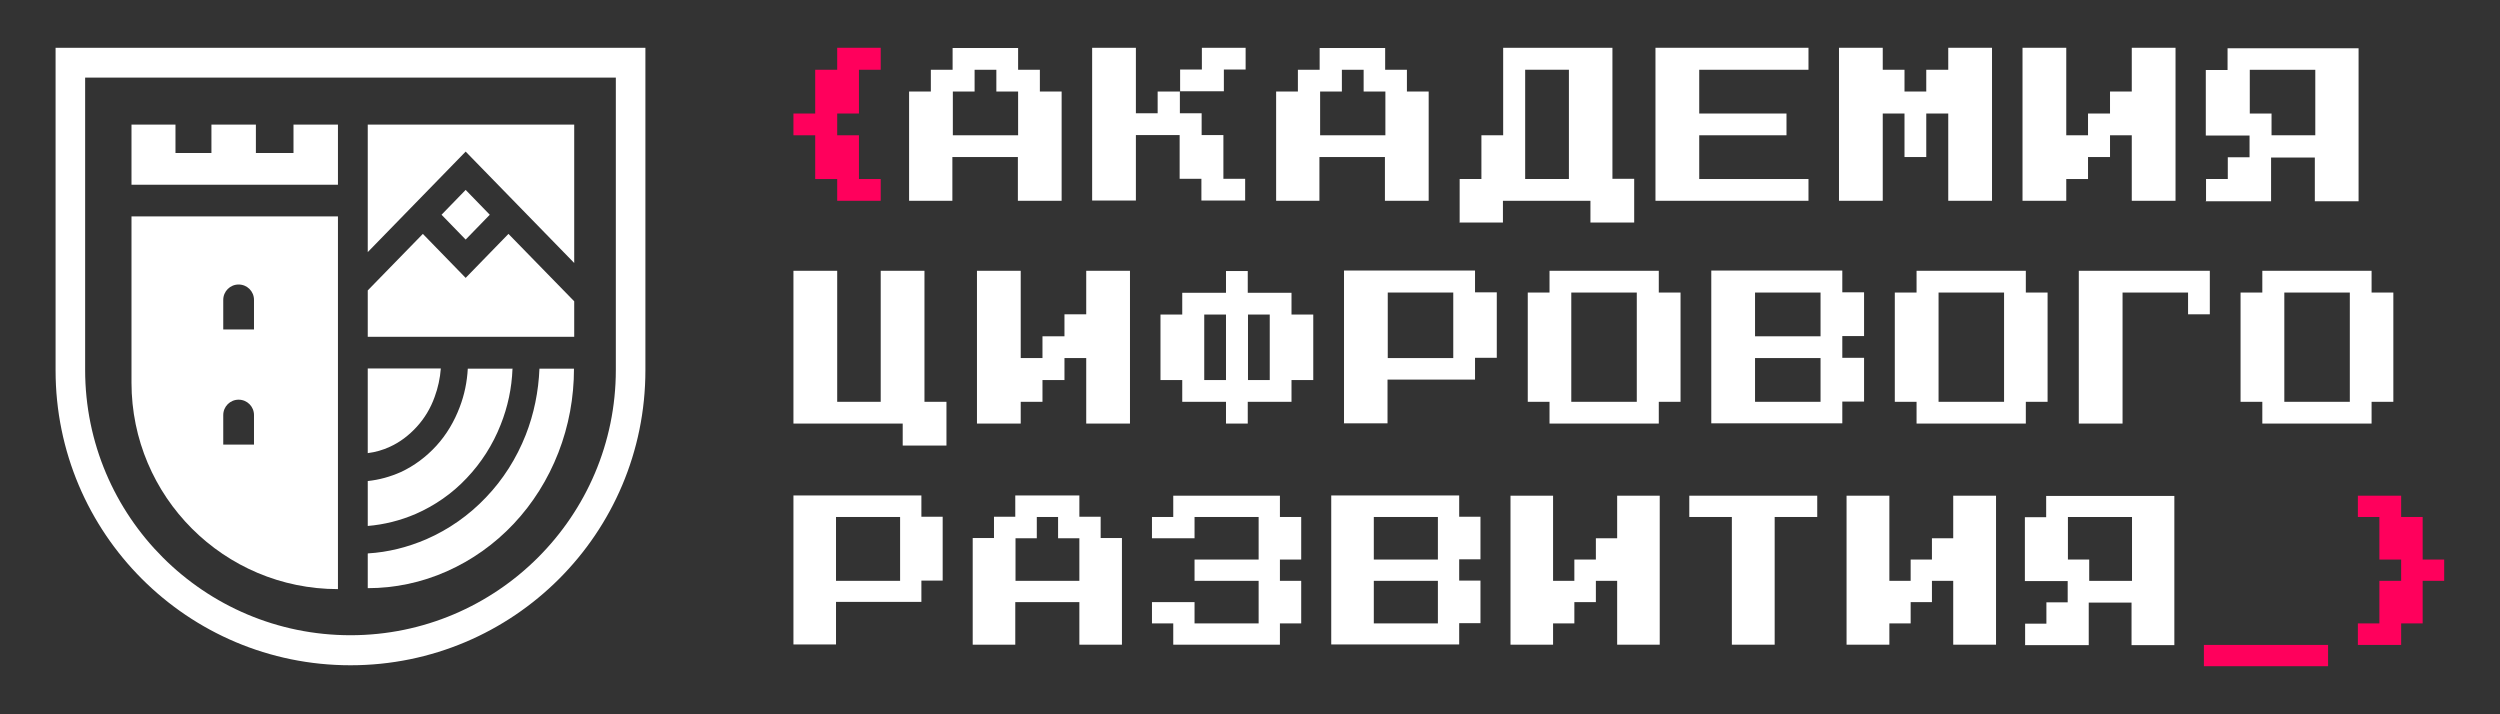
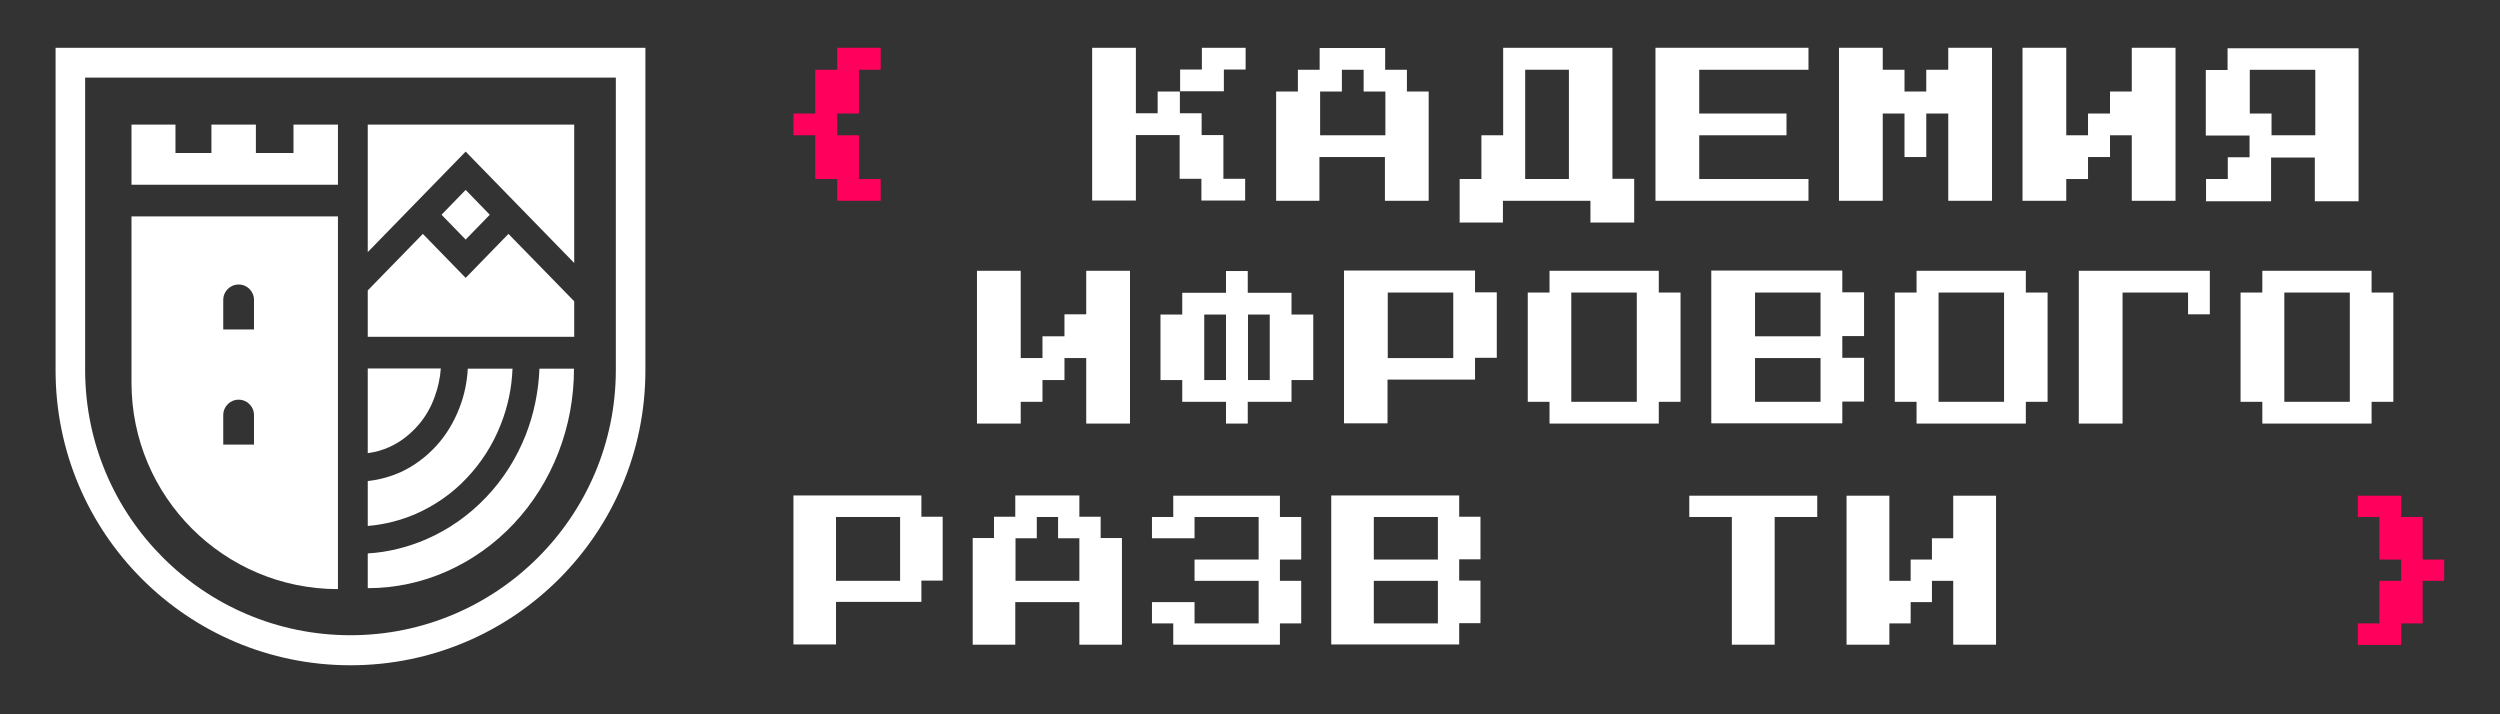
<svg xmlns="http://www.w3.org/2000/svg" id="_Слой_1" data-name="Слой 1" viewBox="0 0 105.71 30.19">
  <rect x="0" y="0" width="105.71" height="30.19" fill="#333333" stroke="none" />
  <defs>
    <style> .cls-1, .cls-2 { fill: #fff; } .cls-2 { fill-rule: evenodd; } .cls-3 { fill: #ff005c; } </style>
  </defs>
  <polygon class="cls-3" points="99.7 27.27 99.7 26.36 100.61 26.36 100.61 24.56 101.53 24.56 101.53 23.66 100.61 23.66 100.61 21.86 99.7 21.86 99.7 20.96 101.53 20.96 101.53 21.86 102.44 21.86 102.44 23.66 103.35 23.66 103.35 24.56 102.44 24.56 102.44 26.36 101.53 26.36 101.53 27.27 99.7 27.27" />
-   <rect class="cls-3" x="93.19" y="27.27" width="5.25" height=".9" />
-   <path class="cls-1" d="M88.34,24.56h1.81v-2.7h-2.71v1.8h.9v.9ZM85.63,27.27v-.9h.9v-.9h.9v-.9h-1.81v-2.7h.9v-.9h5.42v6.31h-1.81v-1.8h-1.81v1.8h-2.71Z" />
  <polygon class="cls-1" points="78.08 27.26 78.08 20.96 79.89 20.96 79.89 24.56 80.79 24.56 80.79 23.66 81.69 23.66 81.69 22.76 82.59 22.76 82.59 20.96 84.4 20.96 84.4 27.26 82.59 27.26 82.59 24.56 81.69 24.56 81.69 25.46 80.79 25.46 80.79 26.36 79.89 26.36 79.89 27.26 78.08 27.26" />
  <polygon class="cls-1" points="73.23 27.26 73.23 21.86 71.43 21.86 71.43 20.96 76.84 20.96 76.84 21.86 75.04 21.86 75.04 27.26 73.23 27.26" />
-   <polygon class="cls-1" points="63.87 27.26 63.87 20.96 65.67 20.96 65.67 24.56 66.57 24.56 66.57 23.66 67.48 23.66 67.48 22.76 68.38 22.76 68.38 20.96 70.18 20.96 70.18 27.26 68.38 27.26 68.38 24.56 67.48 24.56 67.48 25.46 66.57 25.46 66.57 26.36 65.67 26.36 65.67 27.26 63.87 27.26" />
  <path class="cls-1" d="M58.09,26.36h2.71v-1.8h-2.71v1.8ZM58.09,23.66h2.71v-1.8h-2.71v1.8ZM56.29,27.26v-6.31h5.41v.9h.9v1.8h-.9v.9h.9v1.8h-.9v.9h-5.41Z" />
  <polygon class="cls-1" points="49.61 27.26 49.61 26.36 48.71 26.36 48.71 25.46 50.51 25.46 50.51 26.36 53.22 26.36 53.22 24.56 50.51 24.56 50.51 23.66 53.22 23.66 53.22 21.86 50.51 21.86 50.51 22.76 48.71 22.76 48.71 21.86 49.61 21.86 49.61 20.96 54.12 20.96 54.12 21.86 55.02 21.86 55.02 23.66 54.12 23.66 54.12 24.56 55.02 24.56 55.02 26.36 54.12 26.36 54.12 27.26 49.61 27.26" />
  <path class="cls-1" d="M42.93,24.56h2.71v-1.8h-.9v-.9h-.9v.9h-.9v1.8ZM41.13,27.26v-4.51h.9v-.9h.9v-.9h2.71v.9h.9v.9h.9v4.51h-1.8v-1.8h-2.71v1.8h-1.8Z" />
  <path class="cls-1" d="M35.35,24.56h2.71v-2.7h-2.71v2.7ZM33.55,27.26v-6.31h5.41v.9h.9v2.7h-.9v.9h-3.61v1.8h-1.8Z" />
  <path class="cls-1" d="M96.59,16.99h2.77v-4.62h-2.77v4.62ZM95.66,17.91v-.92h-.92v-4.62h.92v-.92h4.62v.92h.92v4.62h-.92v.92h-4.62Z" />
  <polygon class="cls-1" points="87.9 17.91 87.9 11.45 93.44 11.45 93.44 13.29 92.52 13.29 92.52 12.37 89.75 12.37 89.75 17.91 87.9 17.91" />
  <path class="cls-1" d="M81.97,16.99h2.77v-4.62h-2.77v4.62ZM81.04,17.91v-.92h-.92v-4.62h.92v-.92h4.62v.92h.92v4.62h-.92v.92h-4.62Z" />
  <path class="cls-1" d="M74.21,16.99h2.77v-1.85h-2.77v1.85ZM74.21,14.22h2.77v-1.85h-2.77v1.85ZM72.36,17.91v-6.47h5.54v.92h.92v1.85h-.92v.92h.92v1.85h-.92v.92h-5.54Z" />
  <path class="cls-1" d="M66.44,16.99h2.77v-4.62h-2.77v4.62ZM65.52,17.91v-.92h-.92v-4.62h.92v-.92h4.62v.92h.92v4.62h-.92v.92h-4.62Z" />
  <path class="cls-1" d="M58.68,15.14h2.77v-2.77h-2.77v2.77ZM56.83,17.91v-6.47h5.54v.92h.92v2.77h-.92v.92h-3.7v1.85h-1.85Z" />
  <path class="cls-1" d="M52.77,16.07h.92v-2.77h-.92v2.77ZM50.92,16.07h.92v-2.77h-.92v2.77ZM51.84,17.91v-.92h-1.85v-.92h-.92v-2.77h.92v-.92h1.85v-.92h.92v.92h1.85v.92h.92v2.77h-.92v.92h-1.85v.92h-.92Z" />
  <polygon class="cls-1" points="41.31 17.91 41.31 11.45 43.16 11.45 43.16 15.14 44.08 15.14 44.08 14.22 45.01 14.22 45.01 13.29 45.93 13.29 45.93 11.45 47.78 11.45 47.78 17.91 45.93 17.91 45.93 15.14 45.01 15.14 45.01 16.07 44.08 16.07 44.08 16.99 43.16 16.99 43.16 17.91 41.31 17.91" />
-   <polygon class="cls-1" points="38.17 18.84 38.17 17.91 33.55 17.91 33.55 11.45 35.4 11.45 35.4 16.99 37.24 16.99 37.24 11.45 39.09 11.45 39.09 16.99 40.02 16.99 40.02 18.84 38.17 18.84" />
  <path class="cls-1" d="M96.05,5.72h1.85v-2.77h-2.77v1.85h.92v.92ZM93.28,8.49v-.92h.92v-.92h.92v-.92h-1.85v-2.77h.92v-.92h5.54v6.47h-1.85v-1.85h-1.85v1.85h-2.77Z" />
  <polygon class="cls-1" points="85.52 8.49 85.52 2.02 87.37 2.02 87.37 5.72 88.29 5.72 88.29 4.8 89.22 4.8 89.22 3.87 90.14 3.87 90.14 2.02 91.99 2.02 91.99 8.49 90.14 8.49 90.14 5.72 89.22 5.72 89.22 6.64 88.29 6.64 88.29 7.57 87.37 7.57 87.37 8.49 85.52 8.49" />
  <polygon class="cls-1" points="77.76 8.49 77.76 2.02 79.61 2.02 79.61 2.95 80.53 2.95 80.53 3.87 81.45 3.87 81.45 2.95 82.38 2.95 82.38 2.02 84.23 2.02 84.23 8.49 82.38 8.49 82.38 4.8 81.45 4.8 81.45 6.64 80.53 6.64 80.53 4.8 79.61 4.8 79.61 8.49 77.76 8.49" />
  <polygon class="cls-1" points="70 8.49 70 2.02 76.47 2.02 76.47 2.95 71.85 2.95 71.85 4.8 75.54 4.8 75.54 5.72 71.85 5.72 71.85 7.57 76.47 7.57 76.47 8.49 70 8.49" />
  <path class="cls-1" d="M64.49,7.57h1.85V2.95h-1.85v4.62ZM61.72,9.42v-1.85h.92v-1.85h.92v-3.7h4.62v5.54h.92v1.85h-1.85v-.92h-3.7v.92h-1.85Z" />
  <path class="cls-1" d="M55.81,5.72h2.77v-1.85h-.92v-.92h-.92v.92h-.92v1.85ZM53.96,8.49V3.87h.92v-.92h.92v-.92h2.77v.92h.92v.92h.92v4.62h-1.85v-1.85h-2.77v1.85h-1.85Z" />
  <path class="cls-1" d="M52.67,2.02v.92h-.92v.92h-1.85v-.92h.92v-.92h1.85ZM48.97,3.87h.92v.92h.92v.92h.92v1.85h.92v.92h-1.85v-.92h-.92v-1.85h-1.85v2.77h-1.85V2.02h1.85v2.77h.92v-.92Z" />
-   <path class="cls-1" d="M40.28,5.72h2.77v-1.85h-.92v-.92h-.92v.92h-.92v1.85ZM38.44,8.49V3.87h.92v-.92h.92v-.92h2.77v.92h.92v.92h.92v4.62h-1.85v-1.85h-2.77v1.85h-1.85Z" />
  <polygon class="cls-3" points="35.4 8.49 35.4 7.57 34.47 7.57 34.47 5.72 33.55 5.72 33.55 4.8 34.47 4.8 34.47 2.95 35.4 2.95 35.4 2.02 37.24 2.02 37.24 2.95 36.32 2.95 36.32 4.8 35.4 4.8 35.4 5.72 36.32 5.72 36.32 7.57 37.24 7.57 37.24 8.49 35.4 8.49" />
  <path class="cls-2" d="M26.04,3.28H3.6v12.36c0,6.2,5.03,11.22,11.22,11.22s11.22-5.03,11.22-11.22V3.28ZM27.29,2.02H2.35v13.64c0,6.89,5.58,12.47,12.47,12.47s12.47-5.58,12.47-12.47V2.02Z" />
  <path class="cls-2" d="M15.55,19.16c.32-.04.64-.13.94-.27.42-.19.8-.48,1.13-.84.33-.36.59-.79.76-1.27.14-.38.23-.79.26-1.2h-3.09v3.57ZM15.55,23.41v1.46c1.15,0,2.28-.24,3.34-.71,1.06-.47,2.02-1.15,2.83-2.01.81-.86,1.45-1.88,1.89-3.01.44-1.13.66-2.33.66-3.55h-1.46c-.04.96-.23,1.91-.58,2.8-.39.99-.96,1.89-1.68,2.64-.72.76-1.58,1.36-2.52,1.77-.79.34-1.62.55-2.47.6ZM21.68,15.59h-1.9c-.03.55-.14,1.1-.34,1.62-.23.61-.56,1.17-.99,1.64-.43.47-.94.85-1.5,1.11-.45.2-.92.33-1.4.38v1.9c.7-.06,1.38-.23,2.03-.51.8-.35,1.54-.86,2.15-1.51.62-.65,1.11-1.42,1.44-2.26.3-.75.47-1.55.5-2.36Z" />
  <path class="cls-2" d="M9.44,17.55c0-.36.29-.65.65-.65s.65.29.65.65v1.25h-1.3v-1.25ZM9.44,12.68c0-.36.29-.65.65-.65s.65.29.65.65v1.25h-1.3v-1.25ZM5.56,9.15h8.73v15.76c-4.82,0-8.73-3.91-8.73-8.73v-7.03ZM7.41,5.27h-1.85v1.34h0v1.2h8.73v-1.34h0v-1.2h-1.88v1.2h-1.59v-1.2h-1.88v1.2h-1.52v-1.2Z" />
  <path class="cls-2" d="M19.69,8.03l1.02,1.05-1.02,1.05-1.02-1.05,1.02-1.05ZM24.28,12.74l-2.78-2.85-1.81,1.86-1.81-1.86-2.33,2.39v1.96h8.73v-1.5ZM24.28,5.27h-8.73v5.39l4.14-4.25,4.59,4.71v-5.85Z" />
</svg>